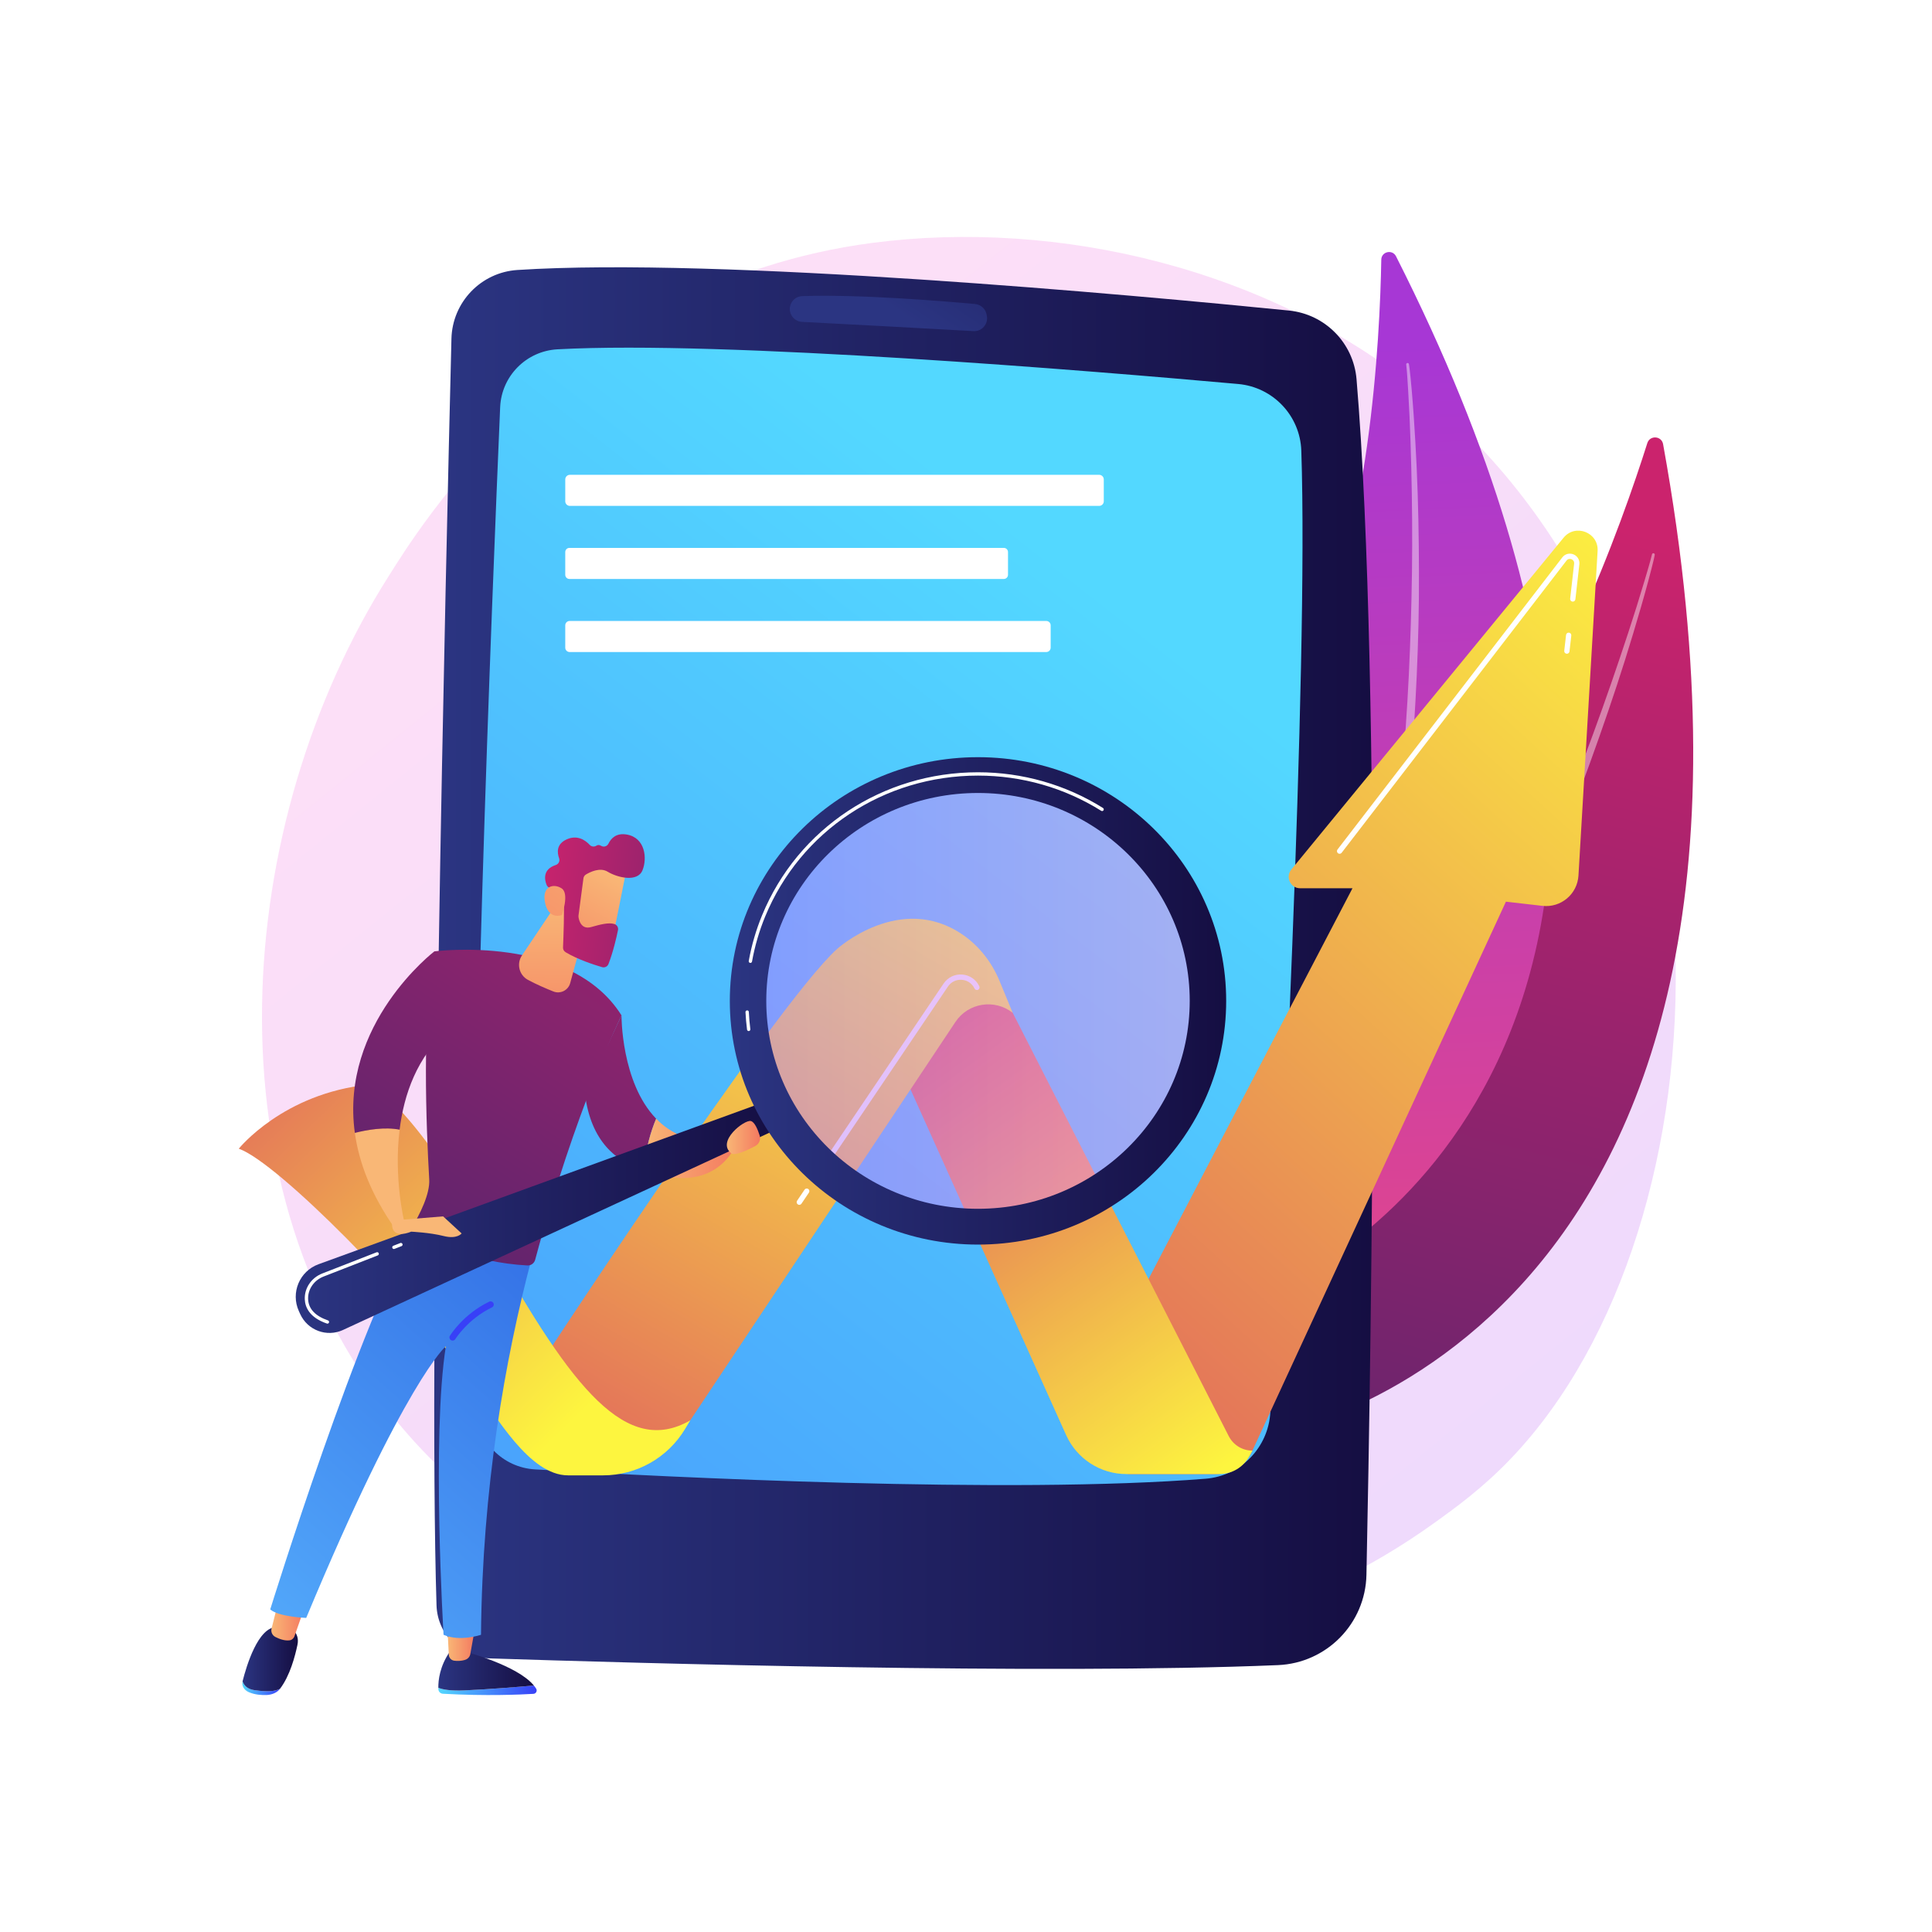
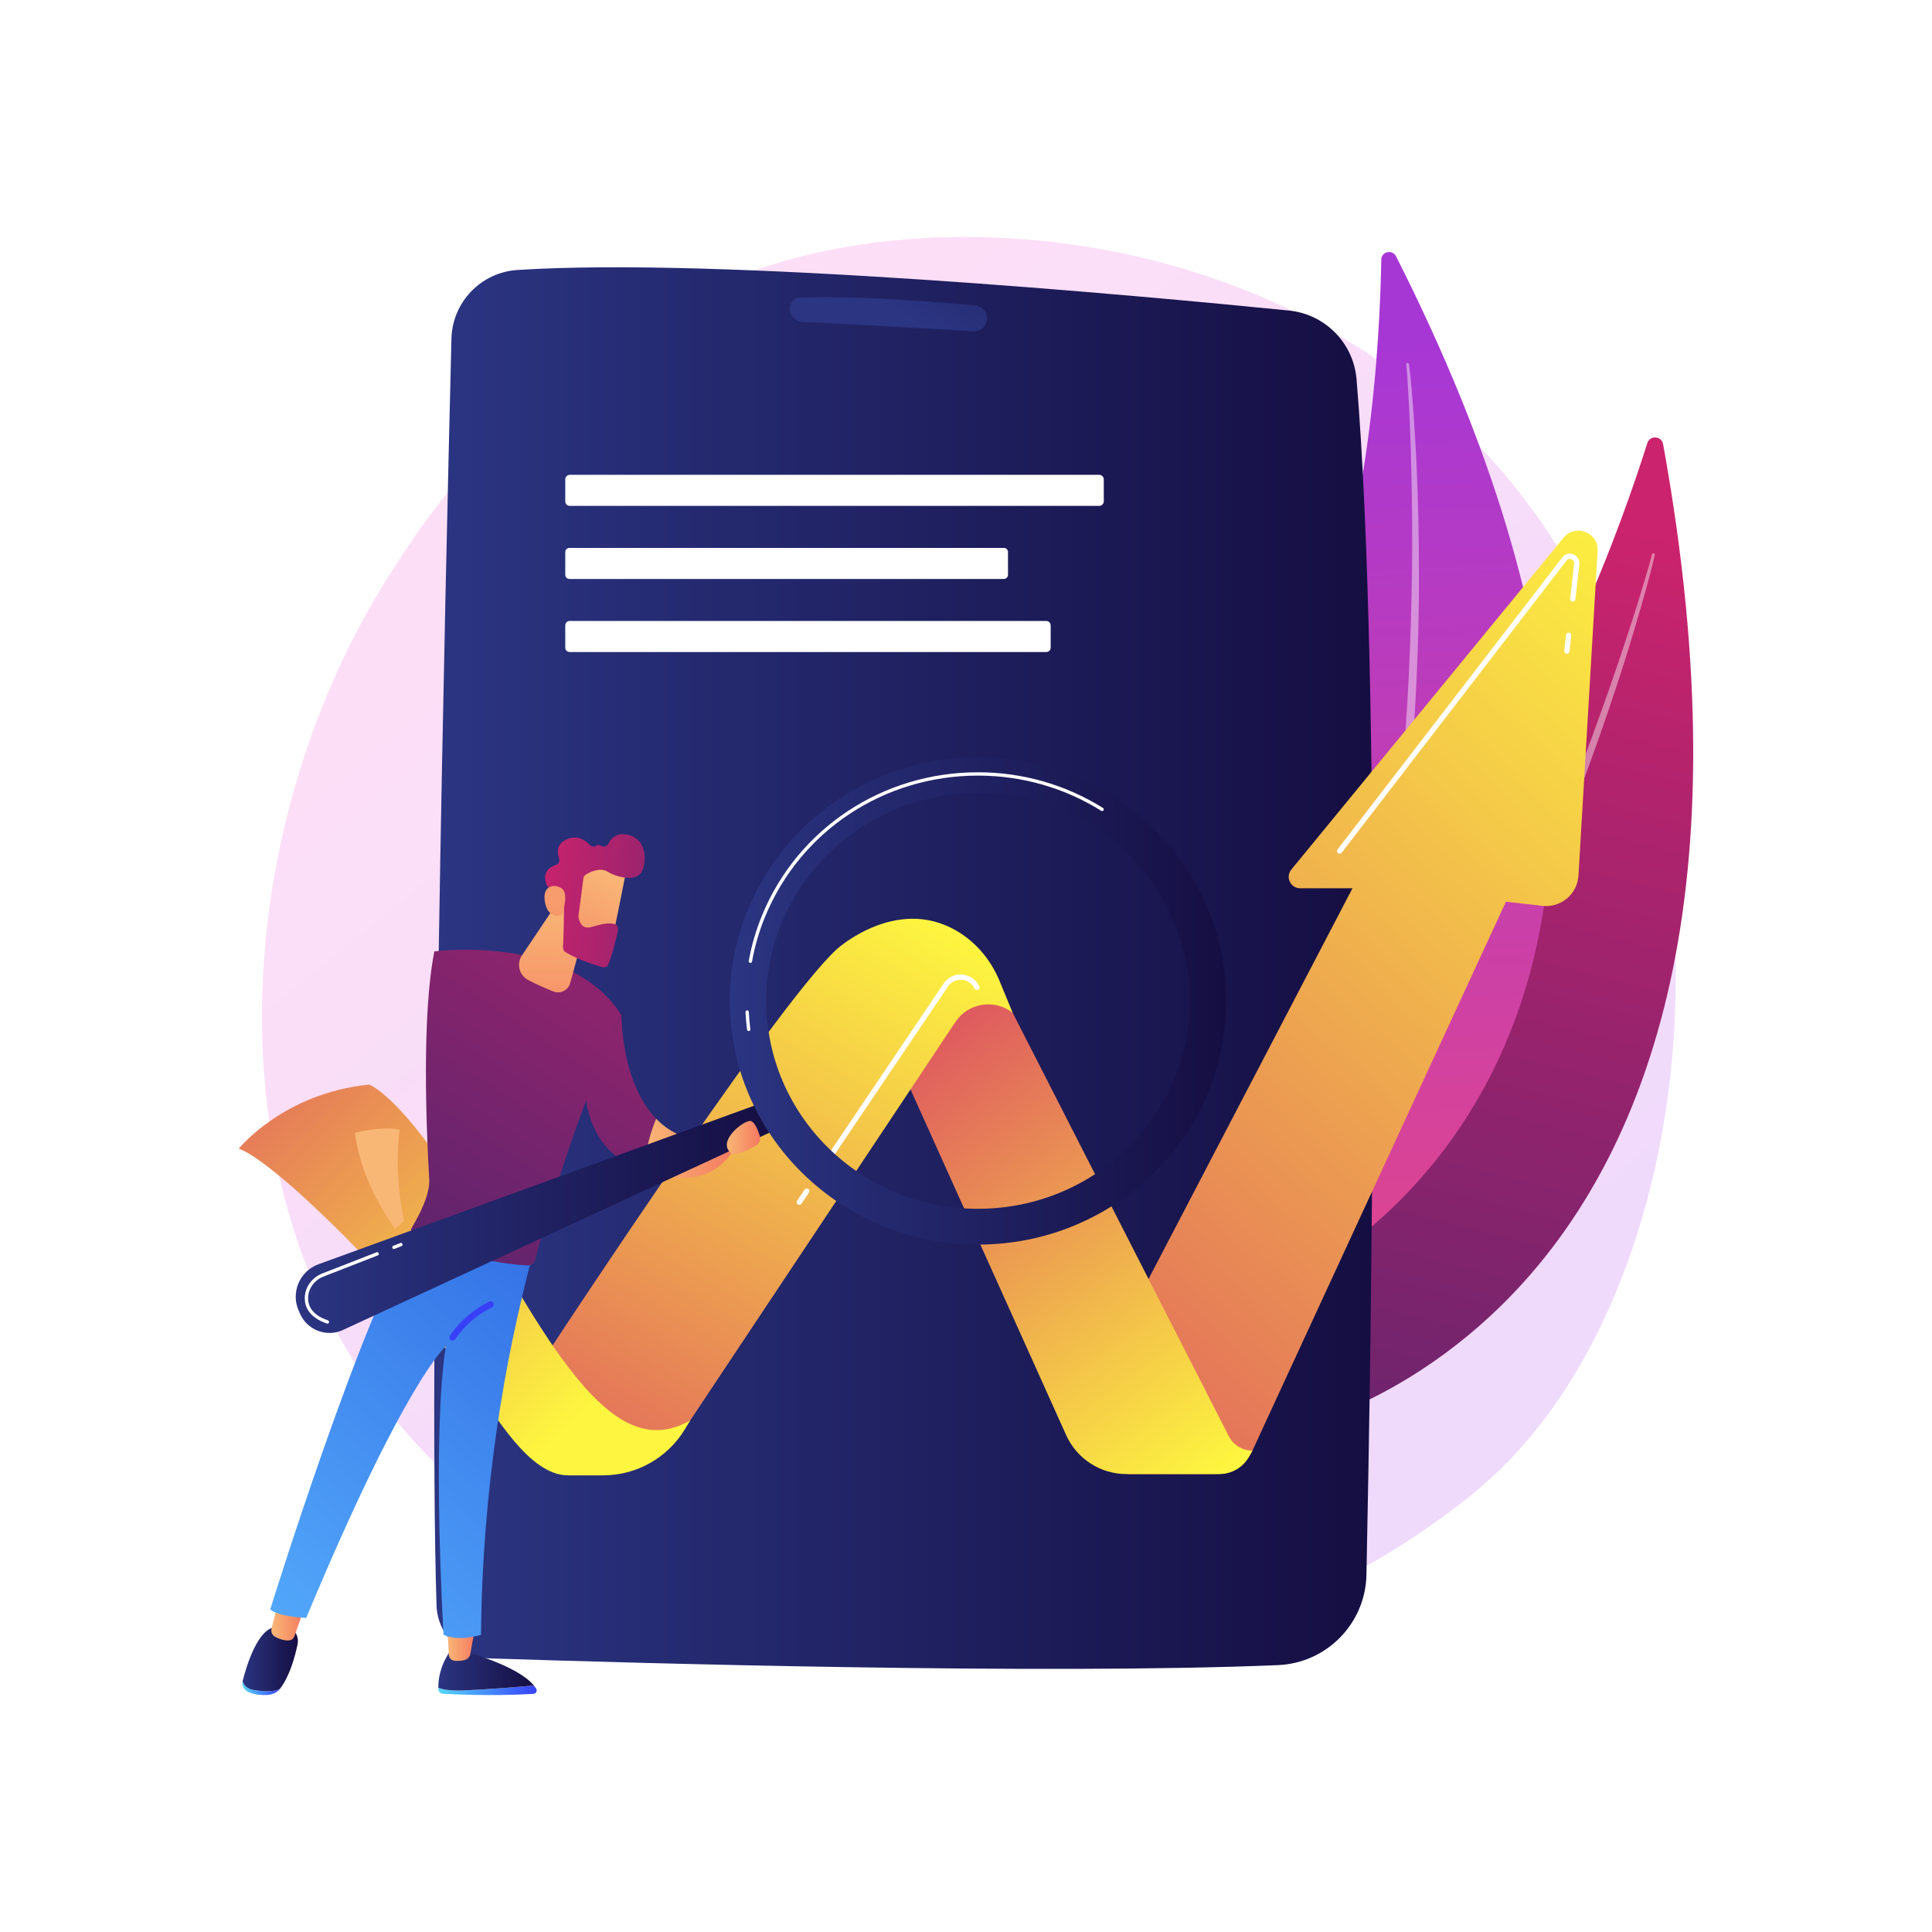
<svg xmlns="http://www.w3.org/2000/svg" x="0px" y="0px" viewBox="0 0 3710 3710" style="enable-background:new 0 0 3710 3710;" xml:space="preserve">
  <g id="Background">
    <g>
      <g>
        <rect style="fill:#FFFFFF;" width="3710" height="3710" />
      </g>
    </g>
  </g>
  <g id="Illustration">
    <g>
      <linearGradient id="SVGID_1_" gradientUnits="userSpaceOnUse" x1="3570.932" y1="3987.57" x2="1143.93" y2="973.386">
        <stop offset="0" style="stop-color:#B37CFF" />
        <stop offset="1" style="stop-color:#F895E7" />
      </linearGradient>
      <path style="opacity:0.3;fill:url(#SVGID_1_);" d="M2903.249,2798.885c-55.747,58.688-108.495,96.536-150.17,126.438   c-489.879,351.494-1069.536,249.035-1192.73,224.014c-181.918-36.948-533.562-108.369-787.794-407.341   c-384.632-452.319-324.739-1164.936-26.393-1635.344c54.572-86.046,342.839-563.619,928.739-640.207   c354.581-46.35,767.908,47.133,1067.228,297.903C3370.429,1290.738,3325.701,2354.14,2903.249,2798.885z" />
      <g>
        <g>
          <linearGradient id="SVGID_00000177480160356491442790000016441948809520166302_" gradientUnits="userSpaceOnUse" x1="236.871" y1="752.706" x2="-1259.17" y2="2643.16" gradientTransform="matrix(0.912 -0.409 0.409 0.912 2545.698 412.581)">
            <stop offset="0" style="stop-color:#CB236D" />
            <stop offset="1" style="stop-color:#4C246D" />
          </linearGradient>
          <path style="fill:url(#SVGID_00000177480160356491442790000016441948809520166302_);" d="M3193.616,852.837     c-2.903-15.995-25.37-17.471-30.271-1.97c-47.389,149.856-183.96,538.91-381.128,741.279     c-321.035,329.502-545.342,874.285-356.191,1166.455C2426.026,2758.6,3509.921,2595.665,3193.616,852.837z" />
          <path style="opacity:0.43;fill:#FFFFFF;" d="M3177.59,1065.504c-0.844,4.889-1.927,8.856-2.906,13.173l-3.162,12.666     l-6.599,25.235c-4.513,16.787-9.281,33.5-14.052,50.212c-9.659,33.389-19.733,66.654-30.112,99.828     c-20.88,66.308-43.553,132.042-67.21,197.422c-23.567,65.418-48.964,130.178-75.721,194.372     c-26.813,64.167-54.544,127.981-84.36,190.848c-59.375,125.827-125.649,248.545-200.329,366.087     c-37.951,58.365-77.447,115.77-120.188,170.76c-43.121,54.663-88.589,107.52-137.707,156.825     c-1.068,1.072-2.803,1.075-3.875,0.007c-1.045-1.041-1.075-2.718-0.085-3.794l0.026-0.027     c46.995-50.989,91.164-104.41,132.619-159.884c41.615-55.367,79.973-113.103,116.771-171.749     c36.776-58.685,71.181-118.842,104.207-179.73c33.008-60.918,63.479-123.172,93.591-185.578     c59.708-125.106,112.709-253.353,162.142-382.925c24.58-64.847,47.855-130.197,69.966-195.943     c11.108-32.856,21.914-65.817,32.311-98.908l15.203-49.75l7.344-24.942l3.53-12.498c1.09-4.112,2.331-8.515,3.137-12.152     l0.133-0.601c0.324-1.465,1.774-2.39,3.239-2.066C3176.921,1062.704,3177.833,1064.084,3177.59,1065.504z" />
        </g>
        <g>
          <linearGradient id="SVGID_00000052078715223857585300000000655164747611215799_" gradientUnits="userSpaceOnUse" x1="-444.192" y1="-282.877" x2="-1875.552" y2="1525.842" gradientTransform="matrix(0.758 -0.653 0.653 0.758 3129.417 587.374)">
            <stop offset="0" style="stop-color:#A737D5" />
            <stop offset="1" style="stop-color:#EF497A" />
          </linearGradient>
          <path style="fill:url(#SVGID_00000052078715223857585300000000655164747611215799_);" d="M2680.773,492.162     c-7.026-13.877-28.031-9.101-28.298,6.451c-2.577,150.353-21.685,544.392-147.29,783.762     c-204.516,389.749-261.599,950.534-8.434,1166.868C2496.75,2449.244,3446.288,2004.135,2680.773,492.162z" />
          <path style="opacity:0.43;fill:#FFFFFF;" d="M2705.57,699.233c0.848,4.681,1.175,8.597,1.712,12.8l1.313,12.422l2.35,24.845     c1.453,16.57,2.65,33.154,3.845,49.74c2.273,33.178,4.134,66.382,5.689,99.602c2.986,66.448,4.167,132.966,4.351,199.49     c0.279,66.529-1.311,133.065-4.31,199.54c-3.057,66.469-7.056,132.922-13.239,199.208     c-12.107,132.57-31.45,264.608-60.041,394.749c-14.984,64.904-31.671,129.453-52.068,192.895     c-20.851,63.271-44.4,125.687-72.403,186.102c-0.62,1.338-2.207,1.919-3.545,1.299c-1.305-0.604-1.89-2.128-1.345-3.443     l0.014-0.034c25.498-61.247,47.669-123.747,66.725-187.204c19.239-63.411,34.775-127.881,48.609-192.659     c13.804-64.805,25.002-130.153,34.718-195.708c9.692-65.575,16.658-131.52,23.266-197.484     c12.654-132.021,18.236-264.667,20.201-397.336c0.84-66.343,0.338-132.713-1.334-199.056     c-0.782-33.173-1.87-66.343-3.369-99.495l-2.637-49.701l-1.571-24.826l-0.921-12.391c-0.367-4.052-0.695-8.42-1.16-11.942     l-0.079-0.595c-0.191-1.449,0.828-2.779,2.277-2.97C2704.024,696.895,2705.318,697.854,2705.57,699.233z" />
        </g>
      </g>
      <g>
        <linearGradient id="SVGID_00000001621651670541124510000004312745296070716349_" gradientUnits="userSpaceOnUse" x1="833.864" y1="1859.014" x2="2636.304" y2="1859.014">
          <stop offset="0" style="stop-color:#2B3582" />
          <stop offset="1" style="stop-color:#150E42" />
        </linearGradient>
        <path style="fill:url(#SVGID_00000001621651670541124510000004312745296070716349_);" d="M866.893,650.448    c-10.631,428.831-45.109,1908.033-28.65,2432.216c1.744,55.533,46.261,100.105,101.792,101.922    c274.654,8.988,1064.756,31.769,1513.997,12.922c93.57-3.926,167.979-79.718,169.921-173.35    c9.336-450.114,29.931-1716.112-19.023-2296.067c-5.866-69.487-60.406-124.823-129.793-131.765    c-299.111-29.922-1093.542-103.064-1481.659-77.878C923.48,522.99,868.631,580.325,866.893,650.448z" />
        <linearGradient id="SVGID_00000036965695877045776000000002474739520684960698_" gradientUnits="userSpaceOnUse" x1="2154.118" y1="1168.105" x2="-1426.801" y2="5748.983">
          <stop offset="0" style="stop-color:#53D8FF" />
          <stop offset="1" style="stop-color:#3840F7" />
        </linearGradient>
-         <path style="fill:url(#SVGID_00000036965695877045776000000002474739520684960698_);" d="M960.43,782.016    c-14.784,346.13-61.415,1497.626-46.615,1923.426c2.163,62.236,51.216,112.559,113.383,116.197    c255.963,14.979,912.486,48.007,1287.921,17.944c67.603-5.414,120.653-60.087,124.301-127.808    c19.026-353.125,73.653-1425.33,59.466-1846.357c-2.263-67.166-54.292-122.018-121.226-128.028    c-276.911-24.863-988.113-84.02-1307.147-66.613C1010.623,674.044,962.99,722.093,960.43,782.016z" />
        <linearGradient id="SVGID_00000145055902447052992370000013422204959053909438_" gradientUnits="userSpaceOnUse" x1="1713.119" y1="591.788" x2="2044.097" y2="100.949">
          <stop offset="0" style="stop-color:#2B3582" />
          <stop offset="1" style="stop-color:#150E42" />
        </linearGradient>
-         <path style="fill:url(#SVGID_00000145055902447052992370000013422204959053909438_);" d="M1516.658,593.38L1516.658,593.38    c0,13.159,10.254,24.011,23.395,24.699c64.871,3.397,247.616,13.009,329.286,17.749c16.103,0.934,28.741-13.541,25.687-29.379    l-0.521-2.703c-2.084-10.807-11.047-18.942-22.007-19.946c-55.206-5.058-221.784-19.085-332.154-15.145    C1527.086,569.128,1516.658,580.114,1516.658,593.38z" />
+         <path style="fill:url(#SVGID_00000145055902447052992370000013422204959053909438_);" d="M1516.658,593.38L1516.658,593.38    c0,13.159,10.254,24.011,23.395,24.699c64.871,3.397,247.616,13.009,329.286,17.749c16.103,0.934,28.741-13.541,25.687-29.379    c-2.084-10.807-11.047-18.942-22.007-19.946c-55.206-5.058-221.784-19.085-332.154-15.145    C1527.086,569.128,1516.658,580.114,1516.658,593.38z" />
        <path style="fill:#FFFFFF;" d="M2110.738,971.457H1094.292c-4.859,0-8.834-3.976-8.834-8.835v-42.005    c0-4.859,3.975-8.834,8.834-8.834h1016.447c4.859,0,8.834,3.975,8.834,8.834v42.005    C2119.573,967.481,2115.597,971.457,2110.738,971.457z" />
        <path style="fill:#FFFFFF;" d="M1927.655,1111.78h-834.187c-4.406,0-8.01-3.605-8.01-8.011v-43.653c0-4.406,3.605-8.01,8.01-8.01    h834.187c4.406,0,8.01,3.605,8.01,8.01v43.653C1935.665,1108.175,1932.06,1111.78,1927.655,1111.78z" />
        <path style="fill:#FFFFFF;" d="M2009.205,1252.102h-915.36c-4.613,0-8.388-3.774-8.388-8.388v-42.899    c0-4.613,3.774-8.388,8.388-8.388h915.36c4.613,0,8.388,3.774,8.388,8.388v42.899    C2017.592,1248.328,2013.818,1252.102,2009.205,1252.102z" />
      </g>
      <g>
        <linearGradient id="SVGID_00000036941417166037908200000014901466074202064059_" gradientUnits="userSpaceOnUse" x1="3384.621" y1="1162.803" x2="1549.017" y2="3181.966">
          <stop offset="0" style="stop-color:#FDF53F" />
          <stop offset="1" style="stop-color:#D93C65" />
        </linearGradient>
        <path style="fill:url(#SVGID_00000036941417166037908200000014901466074202064059_);" d="M2106.56,2645.586l490.589-939.865    h-100.512c-18.535,0-28.728-21.549-16.972-35.878l522.87-637.272c22.661-27.62,67.427-10.102,65.323,25.562l-36.754,623.174    c-2.104,35.674-33.737,62.263-69.242,58.199l-70.078-8.02L2405.02,2785.641c-12.671,27.442-40.14,45.014-70.367,45.014h-168.706    L2106.56,2645.586z" />
        <linearGradient id="SVGID_00000129888751274519083820000000446918245360514703_" gradientUnits="userSpaceOnUse" x1="2344.131" y1="2821.627" x2="1646.301" y2="1854.634">
          <stop offset="0" style="stop-color:#FDF53F" />
          <stop offset="1" style="stop-color:#D93C65" />
        </linearGradient>
        <path style="fill:url(#SVGID_00000129888751274519083820000000446918245360514703_);" d="M1700.949,1986.416l346.345,769.364    c20.515,45.57,65.845,74.875,115.819,74.875h178.548c23.69,0,45.516-12.851,57.008-33.567l6.35-11.447l0,0    c-19.184,0-36.748-10.755-45.469-27.842l-461.465-904.172L1700.949,1986.416z" />
        <linearGradient id="SVGID_00000043423051338437642240000013737173501035618967_" gradientUnits="userSpaceOnUse" x1="1786.987" y1="1763.479" x2="960.966" y2="3203.724">
          <stop offset="0" style="stop-color:#FDF53F" />
          <stop offset="1" style="stop-color:#D93C65" />
        </linearGradient>
        <path style="fill:url(#SVGID_00000043423051338437642240000013737173501035618967_);" d="M1944.697,1944.954L1944.697,1944.954    c-34.73-27.425-85.475-19.363-109.995,17.476l-509.225,765.073c-40.785,61.276-109.515,98.093-183.123,98.093h-71.654    l-58.314-167.985c0,0,473.404-725.878,595.421-835.683c0,0,121.512-109.515,241.32-26.714    c31.653,21.876,55.684,53.097,70.363,88.663L1944.697,1944.954z" />
        <linearGradient id="SVGID_00000088814431445061536430000017798104228932831390_" gradientUnits="userSpaceOnUse" x1="1124.627" y1="2704.785" x2="242.121" y2="1794.039">
          <stop offset="0" style="stop-color:#FDF53F" />
          <stop offset="1" style="stop-color:#D93C65" />
        </linearGradient>
        <path style="fill:url(#SVGID_00000088814431445061536430000017798104228932831390_);" d="M458.535,2205.819    c0,0,85.24-106.547,250.419-123.121c0,0,78.452,26.728,234.746,306.788c156.295,280.06,260.039,407.773,381.777,338.017    l-10.079,16.734c-33.215,55.149-92.891,88.871-157.271,88.871h-67.33c-74.13,0-138.505-114.181-181.794-174.359    C787.36,2489.648,533.26,2232.07,458.535,2205.819z" />
        <path style="fill:#FFFFFF;" d="M3008.861,1255.387c-0.191,0-0.383-0.01-0.577-0.033c-2.78-0.315-4.779-2.823-4.462-5.604    l3.448-30.427c0.313-2.78,2.823-4.792,5.604-4.462c2.781,0.315,4.779,2.823,4.462,5.604l-3.448,30.427    C3013.596,1253.477,3011.402,1255.387,3008.861,1255.387z" />
        <path style="fill:#FFFFFF;" d="M2572.383,1639.489c-1.079,0-2.165-0.343-3.087-1.05c-2.217-1.707-2.63-4.888-0.925-7.106    l431.76-561.014c5.076-6.591,13.669-8.923,21.385-5.808c7.715,3.12,12.268,10.774,11.331,19.042l-7.619,67.246    c-0.315,2.779-2.83,4.794-5.604,4.462c-2.781-0.315-4.777-2.823-4.462-5.604l7.619-67.246c0.514-4.555-2.279-7.381-5.064-8.508    c-2.792-1.131-6.76-1.036-9.555,2.596l-431.76,561.014C2575.402,1638.809,2573.902,1639.489,2572.383,1639.489z" />
        <path style="fill:#FFFFFF;" d="M1592.885,2227.618c-0.975,0-1.959-0.28-2.828-0.866c-2.32-1.565-2.93-4.715-1.367-7.033    l223.298-330.988c8.054-11.939,21.461-18.44,35.792-17.324c14.36,1.088,26.61,9.509,32.771,22.525    c1.197,2.528,0.117,5.549-2.413,6.746c-2.53,1.197-5.551,0.114-6.746-2.413c-4.583-9.682-13.696-15.947-24.377-16.756    c-10.66-0.802-20.635,4.007-26.626,12.888l-223.298,330.988C1596.111,2226.837,1594.513,2227.618,1592.885,2227.618z" />
        <path style="fill:#FFFFFF;" d="M1534.859,2313.631c-0.975,0-1.959-0.28-2.828-0.866c-2.32-1.565-2.932-4.715-1.367-7.033    l14.319-21.224c1.567-2.319,4.711-2.93,7.033-1.367c2.32,1.565,2.932,4.715,1.367,7.033l-14.319,21.224    C1538.085,2312.85,1536.487,2313.631,1534.859,2313.631z" />
      </g>
      <g>
        <g>
          <g>
            <linearGradient id="SVGID_00000153683063289168940060000000343643312379105178_" gradientUnits="userSpaceOnUse" x1="4610.843" y1="3245.867" x2="4799.671" y2="3245.867" gradientTransform="matrix(1 0 0 1 -3769.108 0)">
              <stop offset="0" style="stop-color:#53D8FF" />
              <stop offset="1" style="stop-color:#3840F7" />
            </linearGradient>
            <path style="fill:url(#SVGID_00000153683063289168940060000000343643312379105178_);" d="M1025.232,3236.734      c-32.349,2.796-88.491,7.338-132.752,9.286c-26.606,1.171-41.923-1.434-50.745-4.966c0.015,0.994,0.043,1.934,0.082,2.807      c0.209,4.657,3.994,8.383,8.698,8.646c83.632,4.668,150.145,1.615,173.823,0.174c4.896-0.298,7.814-5.619,5.31-9.793      C1028.396,3240.801,1026.879,3238.756,1025.232,3236.734z" />
            <linearGradient id="SVGID_00000043442163228214365580000011546515569897497758_" gradientUnits="userSpaceOnUse" x1="4610.832" y1="3208.859" x2="4794.339" y2="3208.859" gradientTransform="matrix(1 0 0 1 -3769.108 0)">
              <stop offset="0" style="stop-color:#2B3582" />
              <stop offset="1" style="stop-color:#150E42" />
            </linearGradient>
            <path style="fill:url(#SVGID_00000043442163228214365580000011546515569897497758_);" d="M892.48,3246.02      c44.26-1.948,100.403-6.49,132.752-9.286c-31.804-39.02-132.752-65.32-132.752-65.32h-28.511      c-19.609,28.267-22.449,55.178-22.234,69.64C850.557,3244.586,865.874,3247.191,892.48,3246.02z" />
            <linearGradient id="SVGID_00000144305962765211374370000008671568328904952754_" gradientUnits="userSpaceOnUse" x1="4628.276" y1="3157.191" x2="4681.465" y2="3157.191" gradientTransform="matrix(1 0 0 1 -3769.108 0)">
              <stop offset="0" style="stop-color:#F9B776" />
              <stop offset="1" style="stop-color:#F47960" />
            </linearGradient>
            <path style="fill:url(#SVGID_00000144305962765211374370000008671568328904952754_);" d="M859.169,3124.869l2.668,52.797      c0.289,5.717,4.569,10.522,10.294,11.34c5.697,0.815,13.327,0.919,21.417-1.775c4.977-1.657,8.673-5.851,9.59-10.966      l9.219-51.396H859.169z" />
          </g>
          <g>
            <g>
              <linearGradient id="SVGID_00000099660482100984885180000018219541663392706189_" gradientUnits="userSpaceOnUse" x1="4234.397" y1="3241.794" x2="4306.759" y2="3241.794" gradientTransform="matrix(1 0 0 1 -3769.108 0)">
                <stop offset="0" style="stop-color:#53D8FF" />
                <stop offset="1" style="stop-color:#3840F7" />
              </linearGradient>
              <path style="fill:url(#SVGID_00000099660482100984885180000018219541663392706189_);" d="M488.852,3245.624       c-14.028-1.957-20.375-9.244-23.037-17.035c-0.018,0.07-0.035,0.14-0.053,0.209c-2.064,8.218,2.721,16.736,12.286,20.786       c11.562,4.896,24.203,5.73,34.017,5.326c10.529-0.434,20.194-4.791,25.506-11.764l0.08-0.105       C527.083,3248.271,512.247,3248.887,488.852,3245.624z" />
              <linearGradient id="SVGID_00000181792882823611173000000008561939035751588514_" gradientUnits="userSpaceOnUse" x1="4234.923" y1="3186.078" x2="4341.137" y2="3186.078" gradientTransform="matrix(1 0 0 1 -3769.108 0)">
                <stop offset="0" style="stop-color:#2B3582" />
                <stop offset="1" style="stop-color:#150E42" />
              </linearGradient>
              <path style="fill:url(#SVGID_00000181792882823611173000000008561939035751588514_);" d="M554.993,3124.53h-23.512       c-35.814-0.732-58.304,74.806-65.665,104.059c2.661,7.791,9.008,15.078,23.037,17.035c23.395,3.263,38.23,2.647,48.799-2.582       c19.349-25.461,28.941-62.752,33.552-84.515C576.448,3133.775,554.993,3124.53,554.993,3124.53z" />
            </g>
            <linearGradient id="SVGID_00000154420838404159759760000006784774323404850582_" gradientUnits="userSpaceOnUse" x1="4290.131" y1="3112.85" x2="4353.698" y2="3112.85" gradientTransform="matrix(1 0 0 1 -3769.108 0)">
              <stop offset="0" style="stop-color:#F9B776" />
              <stop offset="1" style="stop-color:#F47960" />
            </linearGradient>
            <path style="fill:url(#SVGID_00000154420838404159759760000006784774323404850582_);" d="M534.503,3075.526l-13.056,51.928      c-1.601,6.367,1.447,12.952,7.333,15.973c7.304,3.748,17.587,7.687,27.037,6.547c4.444-0.536,8.137-3.667,9.605-7.851      l19.168-54.634L534.503,3075.526z" />
          </g>
          <linearGradient id="SVGID_00000081609557358835467570000011383466057128508042_" gradientUnits="userSpaceOnUse" x1="4142.888" y1="3298.739" x2="4977.933" y2="2353.979" gradientTransform="matrix(1 0 0 1 -3769.108 0)">
            <stop offset="0" style="stop-color:#5AB6FF" />
            <stop offset="1" style="stop-color:#2F68E3" />
          </linearGradient>
          <path style="fill:url(#SVGID_00000081609557358835467570000011383466057128508042_);" d="M518.93,3090.535     c16.244,14.409,69.079,16.311,69.079,16.311c190.32-456.787,268.174-521.68,268.174-521.68     c-27.481,172.412-4.431,554.111-4.431,554.111c31.406,13.859,71.897,0,71.897,0c2.551-282.262,45.936-528.421,97.188-722.488     c-128.633-2.891-197.039-46.909-219.376-64.576C694.236,2525.082,518.93,3090.535,518.93,3090.535z" />
          <linearGradient id="SVGID_00000138573700381869790950000010027151575557818765_" gradientUnits="userSpaceOnUse" x1="1535.05" y1="1205.844" x2="638.158" y2="2568.432">
            <stop offset="0" style="stop-color:#CB236D" />
            <stop offset="1" style="stop-color:#4C246D" />
          </linearGradient>
          <path style="fill:url(#SVGID_00000138573700381869790950000010027151575557818765_);" d="M834.129,1826.908     c-24.347,121.446-15.621,338.811-9.89,437.957c1.611,27.867-17.842,66.499-33.566,92.854c-2.466,4.134-0.944,9.427,3.338,11.627     c26.325,13.53,115.508,55.462,218.87,60.679c6.892,0.348,13.046-4.346,14.831-11.012     c76.671-286.28,165.725-469.214,165.725-469.214C1095.117,1792.793,834.129,1826.908,834.129,1826.908z" />
          <linearGradient id="SVGID_00000162328378523682307970000017754000787211344536_" gradientUnits="userSpaceOnUse" x1="4504.343" y1="2877.443" x2="4534.802" y2="2816.525" gradientTransform="matrix(1 0 0 1 -3769.108 0)">
            <stop offset="0" style="stop-color:#53D8FF" />
            <stop offset="1" style="stop-color:#3840F7" />
          </linearGradient>
          <path style="fill:url(#SVGID_00000162328378523682307970000017754000787211344536_);" d="M869.169,2574.353     c-1.08,0-2.176-0.292-3.167-0.893c-2.872-1.756-3.783-5.5-2.036-8.369c1.024-1.685,25.643-41.476,75.461-65.512     c3.027-1.452,6.673-0.196,8.14,2.839c1.461,3.03,0.19,6.678-2.842,8.137c-46.443,22.411-70.113,60.494-70.348,60.875     C873.229,2573.311,871.223,2574.353,869.169,2574.353z" />
          <g>
            <linearGradient id="SVGID_00000054976184226500890810000012704202744371877535_" gradientUnits="userSpaceOnUse" x1="763.493" y1="2175.886" x2="889.579" y2="1869.676">
              <stop offset="0" style="stop-color:#F9B776" />
              <stop offset="1" style="stop-color:#F47960" />
            </linearGradient>
            <path style="fill:url(#SVGID_00000054976184226500890810000012704202744371877535_);" d="M681.41,2175.456      c7.821,56.576,30.927,118.286,77.15,183.835l17.571-14.324c0,0-20.284-82.298-8.753-175.696      C738.865,2163.707,705.19,2169.441,681.41,2175.456z" />
            <linearGradient id="SVGID_00000002360277951572554880000006379190157093765798_" gradientUnits="userSpaceOnUse" x1="1378.063" y1="1102.513" x2="481.17" y2="2465.101">
              <stop offset="0" style="stop-color:#CB236D" />
              <stop offset="1" style="stop-color:#4C246D" />
            </linearGradient>
-             <path style="fill:url(#SVGID_00000002360277951572554880000006379190157093765798_);" d="M861.324,1976.756l-27.195-149.848      c0,0-181.699,138.888-152.719,348.547c23.78-6.015,57.455-11.749,85.969-6.186      C775.686,2101.988,800.499,2028.948,861.324,1976.756z" />
          </g>
          <g>
            <linearGradient id="SVGID_00000114766231284906620930000015111746397740879509_" gradientUnits="userSpaceOnUse" x1="1721.521" y1="1328.586" x2="824.628" y2="2691.174">
              <stop offset="0" style="stop-color:#CB236D" />
              <stop offset="1" style="stop-color:#4C246D" />
            </linearGradient>
            <path style="fill:url(#SVGID_00000114766231284906620930000015111746397740879509_);" d="M1193.436,1949.799l-70.135,151.047      c11.34,91.192,60.328,130.622,113.149,145.745c3.294-41.561,13.803-75.138,23.554-98.365      C1192.513,2078.546,1193.436,1949.799,1193.436,1949.799z" />
            <linearGradient id="SVGID_00000155846374189773097080000013112696825751452555_" gradientUnits="userSpaceOnUse" x1="5005.557" y1="2205.241" x2="5183.766" y2="2205.241" gradientTransform="matrix(1 0 0 1 -3769.108 0)">
              <stop offset="0" style="stop-color:#F9B776" />
              <stop offset="1" style="stop-color:#F47960" />
            </linearGradient>
            <path style="fill:url(#SVGID_00000155846374189773097080000013112696825751452555_);" d="M1260.004,2148.228      c-9.751,23.226-20.26,56.804-23.554,98.365c140.925,54.677,178.209-51.362,178.209-51.362l-26.045-4.595      C1329.798,2196.832,1288.714,2177.871,1260.004,2148.228z" />
          </g>
          <linearGradient id="SVGID_00000085953754816678850830000007633135978096835754_" gradientUnits="userSpaceOnUse" x1="4832.333" y1="1729.002" x2="4830.387" y2="2061.794" gradientTransform="matrix(1 0 0 1 -3769.108 0)">
            <stop offset="0" style="stop-color:#F9B776" />
            <stop offset="1" style="stop-color:#F47960" />
          </linearGradient>
          <path style="fill:url(#SVGID_00000085953754816678850830000007633135978096835754_);" d="M1128.818,1763.32l-33.859,124.471     c-3.804,13.983-18.929,21.492-32.384,16.113c-14.521-5.805-32.943-13.728-48.802-22.291     c-16.929-9.14-22.225-30.916-11.509-46.894l70.396-104.964L1128.818,1763.32z" />
        </g>
        <linearGradient id="SVGID_00000183940331605839144480000008130007355490985147_" gradientUnits="userSpaceOnUse" x1="4337.002" y1="2335.787" x2="5270.206" y2="2335.787" gradientTransform="matrix(1 0 0 1 -3769.108 0)">
          <stop offset="0" style="stop-color:#2B3582" />
          <stop offset="1" style="stop-color:#150E42" />
        </linearGradient>
        <path style="fill:url(#SVGID_00000183940331605839144480000008130007355490985147_);" d="M1479.248,2111.938l-867.619,315.779    c-36.388,13.244-53.782,54.678-37.751,89.927l2.632,5.788c14.184,31.188,51.046,44.867,82.141,30.482l842.447-389.721    L1479.248,2111.938z" />
        <linearGradient id="SVGID_00000149372392595345106070000000628740893901021625_" gradientUnits="userSpaceOnUse" x1="5218.851" y1="1921.988" x2="6075.446" y2="1921.988" gradientTransform="matrix(1 0 0 1 -3769.108 0)">
          <stop offset="0" style="stop-color:#B37CFF" />
          <stop offset="1" style="stop-color:#F895E7" />
        </linearGradient>
-         <ellipse style="opacity:0.5;fill:url(#SVGID_00000149372392595345106070000000628740893901021625_);" cx="1878.041" cy="1921.988" rx="428.298" ry="420.571" />
        <linearGradient id="SVGID_00000022525848883969419820000011510042317858210489_" gradientUnits="userSpaceOnUse" x1="5170.569" y1="1921.988" x2="6123.729" y2="1921.988" gradientTransform="matrix(1 0 0 1 -3769.108 0)">
          <stop offset="0" style="stop-color:#2B3582" />
          <stop offset="1" style="stop-color:#150E42" />
        </linearGradient>
        <path style="fill:url(#SVGID_00000022525848883969419820000011510042317858210489_);" d="M1878.041,1454.005    c-263.208,0-476.579,209.524-476.579,467.982c0,258.461,213.372,467.983,476.579,467.983    c263.208,0,476.58-209.522,476.58-467.983C2354.621,1663.529,2141.249,1454.005,1878.041,1454.005z M1878.041,2321.225    c-224.543,0-406.572-178.744-406.572-399.238c0-220.493,182.029-399.238,406.572-399.238    c224.544,0,406.573,178.745,406.573,399.238C2284.613,2142.481,2102.585,2321.225,1878.041,2321.225z" />
        <path style="fill:#FFFFFF;" d="M1437.696,1979.961c-1.592,0-2.972-1.181-3.176-2.799c-1.422-11.152-2.413-22.44-2.964-33.554    c-0.085-1.766,1.279-3.269,3.04-3.353c2.1-0.127,3.277,1.274,3.362,3.04c0.533,10.949,1.516,22.072,2.913,33.063    c0.22,1.753-1.016,3.353-2.769,3.578C1437.967,1979.953,1437.823,1979.961,1437.696,1979.961z M1440.964,1849.103    c-0.186,0-0.373-0.017-0.568-0.051c-1.736-0.309-2.896-1.973-2.583-3.713c5.403-30.112,14.048-59.72,25.709-87.998l0.008-0.009    c68.7-166.661,231.411-274.355,414.512-274.355c85.382,0,168.376,23.719,240.031,68.594c1.499,0.94,1.948,2.913,1.008,4.412    c-0.923,1.507-2.905,1.952-4.412,1.016c-70.631-44.236-152.456-67.62-236.627-67.62c-180.502,0-340.884,106.141-408.593,270.401    c-0.009,0.008-0.009,0.013-0.009,0.017c-11.491,27.855-20.01,57.014-25.328,86.669    C1443.835,1848.015,1442.489,1849.103,1440.964,1849.103z" />
        <g>
          <linearGradient id="SVGID_00000008869405037265751930000018162489880989906847_" gradientUnits="userSpaceOnUse" x1="4576.96" y1="3848.449" x2="4413.145" y2="4065.164" gradientTransform="matrix(0.99 -0.143 0.143 0.99 -3908.162 -1480.94)">
            <stop offset="0" style="stop-color:#F9B776" />
            <stop offset="1" style="stop-color:#F47960" />
          </linearGradient>
          <path style="fill:url(#SVGID_00000008869405037265751930000018162489880989906847_);" d="M1202.895,1668.751     c0.308,2.138-28.241,142.041-28.241,142.041l-79.536-17.999l7.359-136.62     C1102.476,1656.174,1197.731,1632.967,1202.895,1668.751z" />
          <linearGradient id="SVGID_00000152944634844115539220000016286609762553884317_" gradientUnits="userSpaceOnUse" x1="3650.236" y1="1709.945" x2="4218.604" y2="1781.807" gradientTransform="matrix(1 0 0 1 -2628.374 0)">
            <stop offset="0" style="stop-color:#CB236D" />
            <stop offset="1" style="stop-color:#4C246D" />
          </linearGradient>
          <path style="fill:url(#SVGID_00000152944634844115539220000016286609762553884317_);" d="M1120.365,1686.617l-9.506,71.616     c-0.122,0.918-0.121,1.826,0.01,2.743c0.802,5.614,4.978,24.725,24.271,19.26c17.505-4.959,33.555-9.224,44.642-5.833     c4.978,1.523,7.981,6.565,6.939,11.665c-2.597,12.711-8.979,41.244-18.307,65.188c-1.893,4.859-7.214,7.41-12.22,5.951     c-15.085-4.398-46.64-14.563-70.109-28.687c-3.18-1.914-5.075-5.372-4.918-9.081c0.763-18.079,2.877-73.037,1.098-88.443     c-1.67-14.46-19.416-23.122-27.127-26.228c-2.528-1.018-4.509-3.01-5.519-5.541c-3.57-8.947-8.493-29.652,17.599-38.136     c5.461-1.776,8.339-7.663,6.398-13.067c-3.864-10.759-5.494-27.178,14.691-36.224c20.516-9.194,35.839,1.743,44.112,10.631     c3.345,3.594,8.713,4.142,12.864,1.519c2.363-1.493,5.407-1.983,9.085,0.308c4.956,3.088,11.519,0.983,14.077-4.266     c4.914-10.084,14.926-20.887,35.012-17.447c35.641,6.104,39.678,45.599,30.276,68.743c-9.402,23.144-47.667,14.329-66.864,2.662     c-14.595-8.871-33.528,0.427-41.765,5.394C1122.493,1680.917,1120.766,1683.597,1120.365,1686.617z" />
          <linearGradient id="SVGID_00000176758231979326188220000018225968808526199685_" gradientUnits="userSpaceOnUse" x1="1211.175" y1="1526.499" x2="893.704" y2="1972.308">
            <stop offset="0" style="stop-color:#F9B776" />
            <stop offset="1" style="stop-color:#F47960" />
          </linearGradient>
          <path style="fill:url(#SVGID_00000176758231979326188220000018225968808526199685_);" d="M1079.063,1757.107     c0,0,14.652-41.03-0.401-51.079c-15.054-10.048-37.349-4.831-32.44,24.892     C1052.327,1767.892,1079.063,1757.107,1079.063,1757.107z" />
        </g>
        <linearGradient id="SVGID_00000160889849676263080390000005199178539267084732_" gradientUnits="userSpaceOnUse" x1="859.587" y1="2287.528" x2="1021.698" y2="1994.827">
          <stop offset="0" style="stop-color:#F9B776" />
          <stop offset="1" style="stop-color:#F47960" />
        </linearGradient>
-         <path style="fill:url(#SVGID_00000160889849676263080390000005199178539267084732_);" d="M768.886,2342.471l82.021-6.684    l35.521,32.744c0,0-8.404,11.616-34.677,4.939c-26.273-6.677-62.261-8.315-62.261-8.315s-36.27,16.351-36.712-14.243    L768.886,2342.471z" />
        <linearGradient id="SVGID_00000159456422220213349670000017226394479924986771_" gradientUnits="userSpaceOnUse" x1="5164.833" y1="2184.312" x2="5228.651" y2="2184.312" gradientTransform="matrix(1 0 0 1 -3769.108 0)">
          <stop offset="0" style="stop-color:#F9B776" />
          <stop offset="1" style="stop-color:#F47960" />
        </linearGradient>
        <path style="fill:url(#SVGID_00000159456422220213349670000017226394479924986771_);" d="M1404.212,2214.632    c7.093,5.542,31.396-6.028,46.266-14.027c7.248-3.898,10.758-12.373,8.27-20.218c-3.579-11.285-9.542-25.853-16.889-27.69    C1429.669,2149.65,1374.981,2191.795,1404.212,2214.632z" />
        <path style="fill:#FFFFFF;" d="M628.749,2541.776c-0.347,0-0.703-0.055-1.05-0.174c-33.888-11.719-41.772-31.742-42.416-46.476    c-0.931-21.534,12.6-41.518,33.66-49.732l104.181-40.625c1.617-0.644,3.489,0.165,4.141,1.821    c0.644,1.647-0.169,3.506-1.821,4.149l-104.181,40.62c-18.502,7.219-30.391,24.692-29.578,43.487    c0.804,18.544,13.625,32.237,38.114,40.701c1.668,0.58,2.557,2.401,1.973,4.073    C631.315,2540.947,630.079,2541.776,628.749,2541.776z" />
        <path style="fill:#FFFFFF;" d="M756.377,2398.436c-1.279,0-2.49-0.775-2.981-2.037c-0.644-1.651,0.169-3.506,1.821-4.149    l13.506-5.263c1.617-0.648,3.497,0.174,4.141,1.821c0.644,1.651-0.169,3.506-1.821,4.149l-13.506,5.263    C757.156,2398.368,756.767,2398.436,756.377,2398.436z" />
      </g>
    </g>
  </g>
</svg>